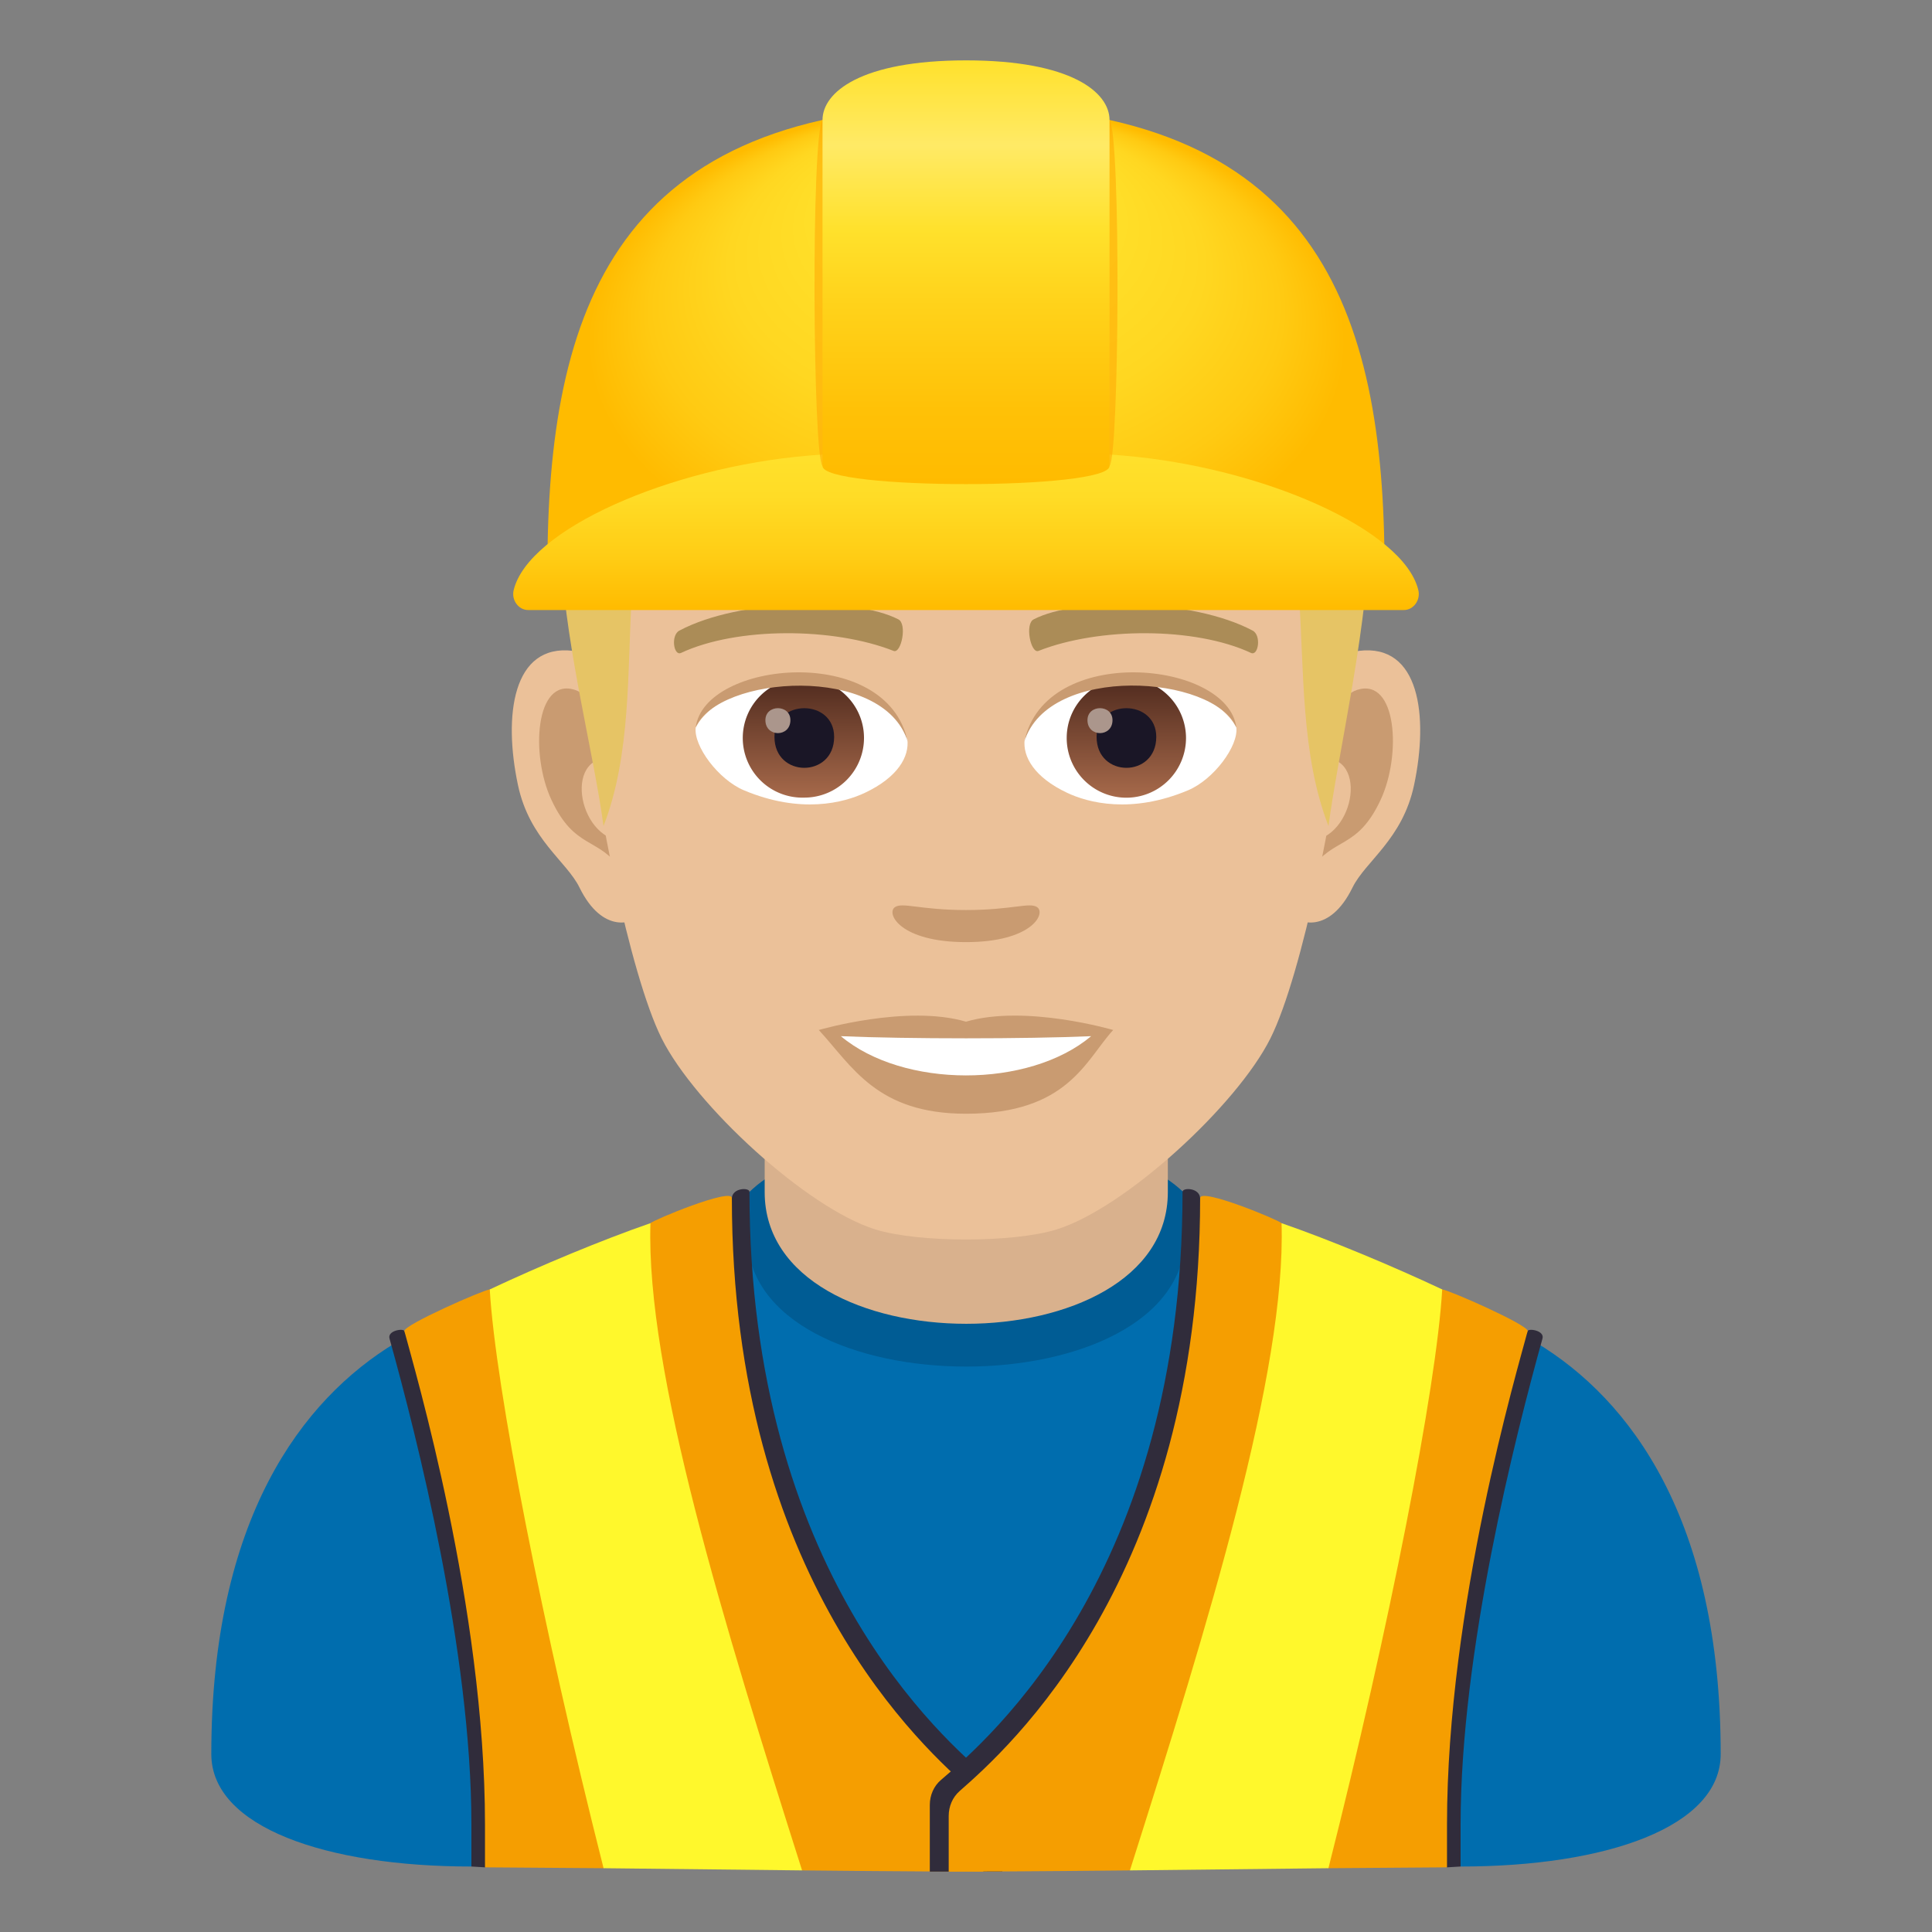
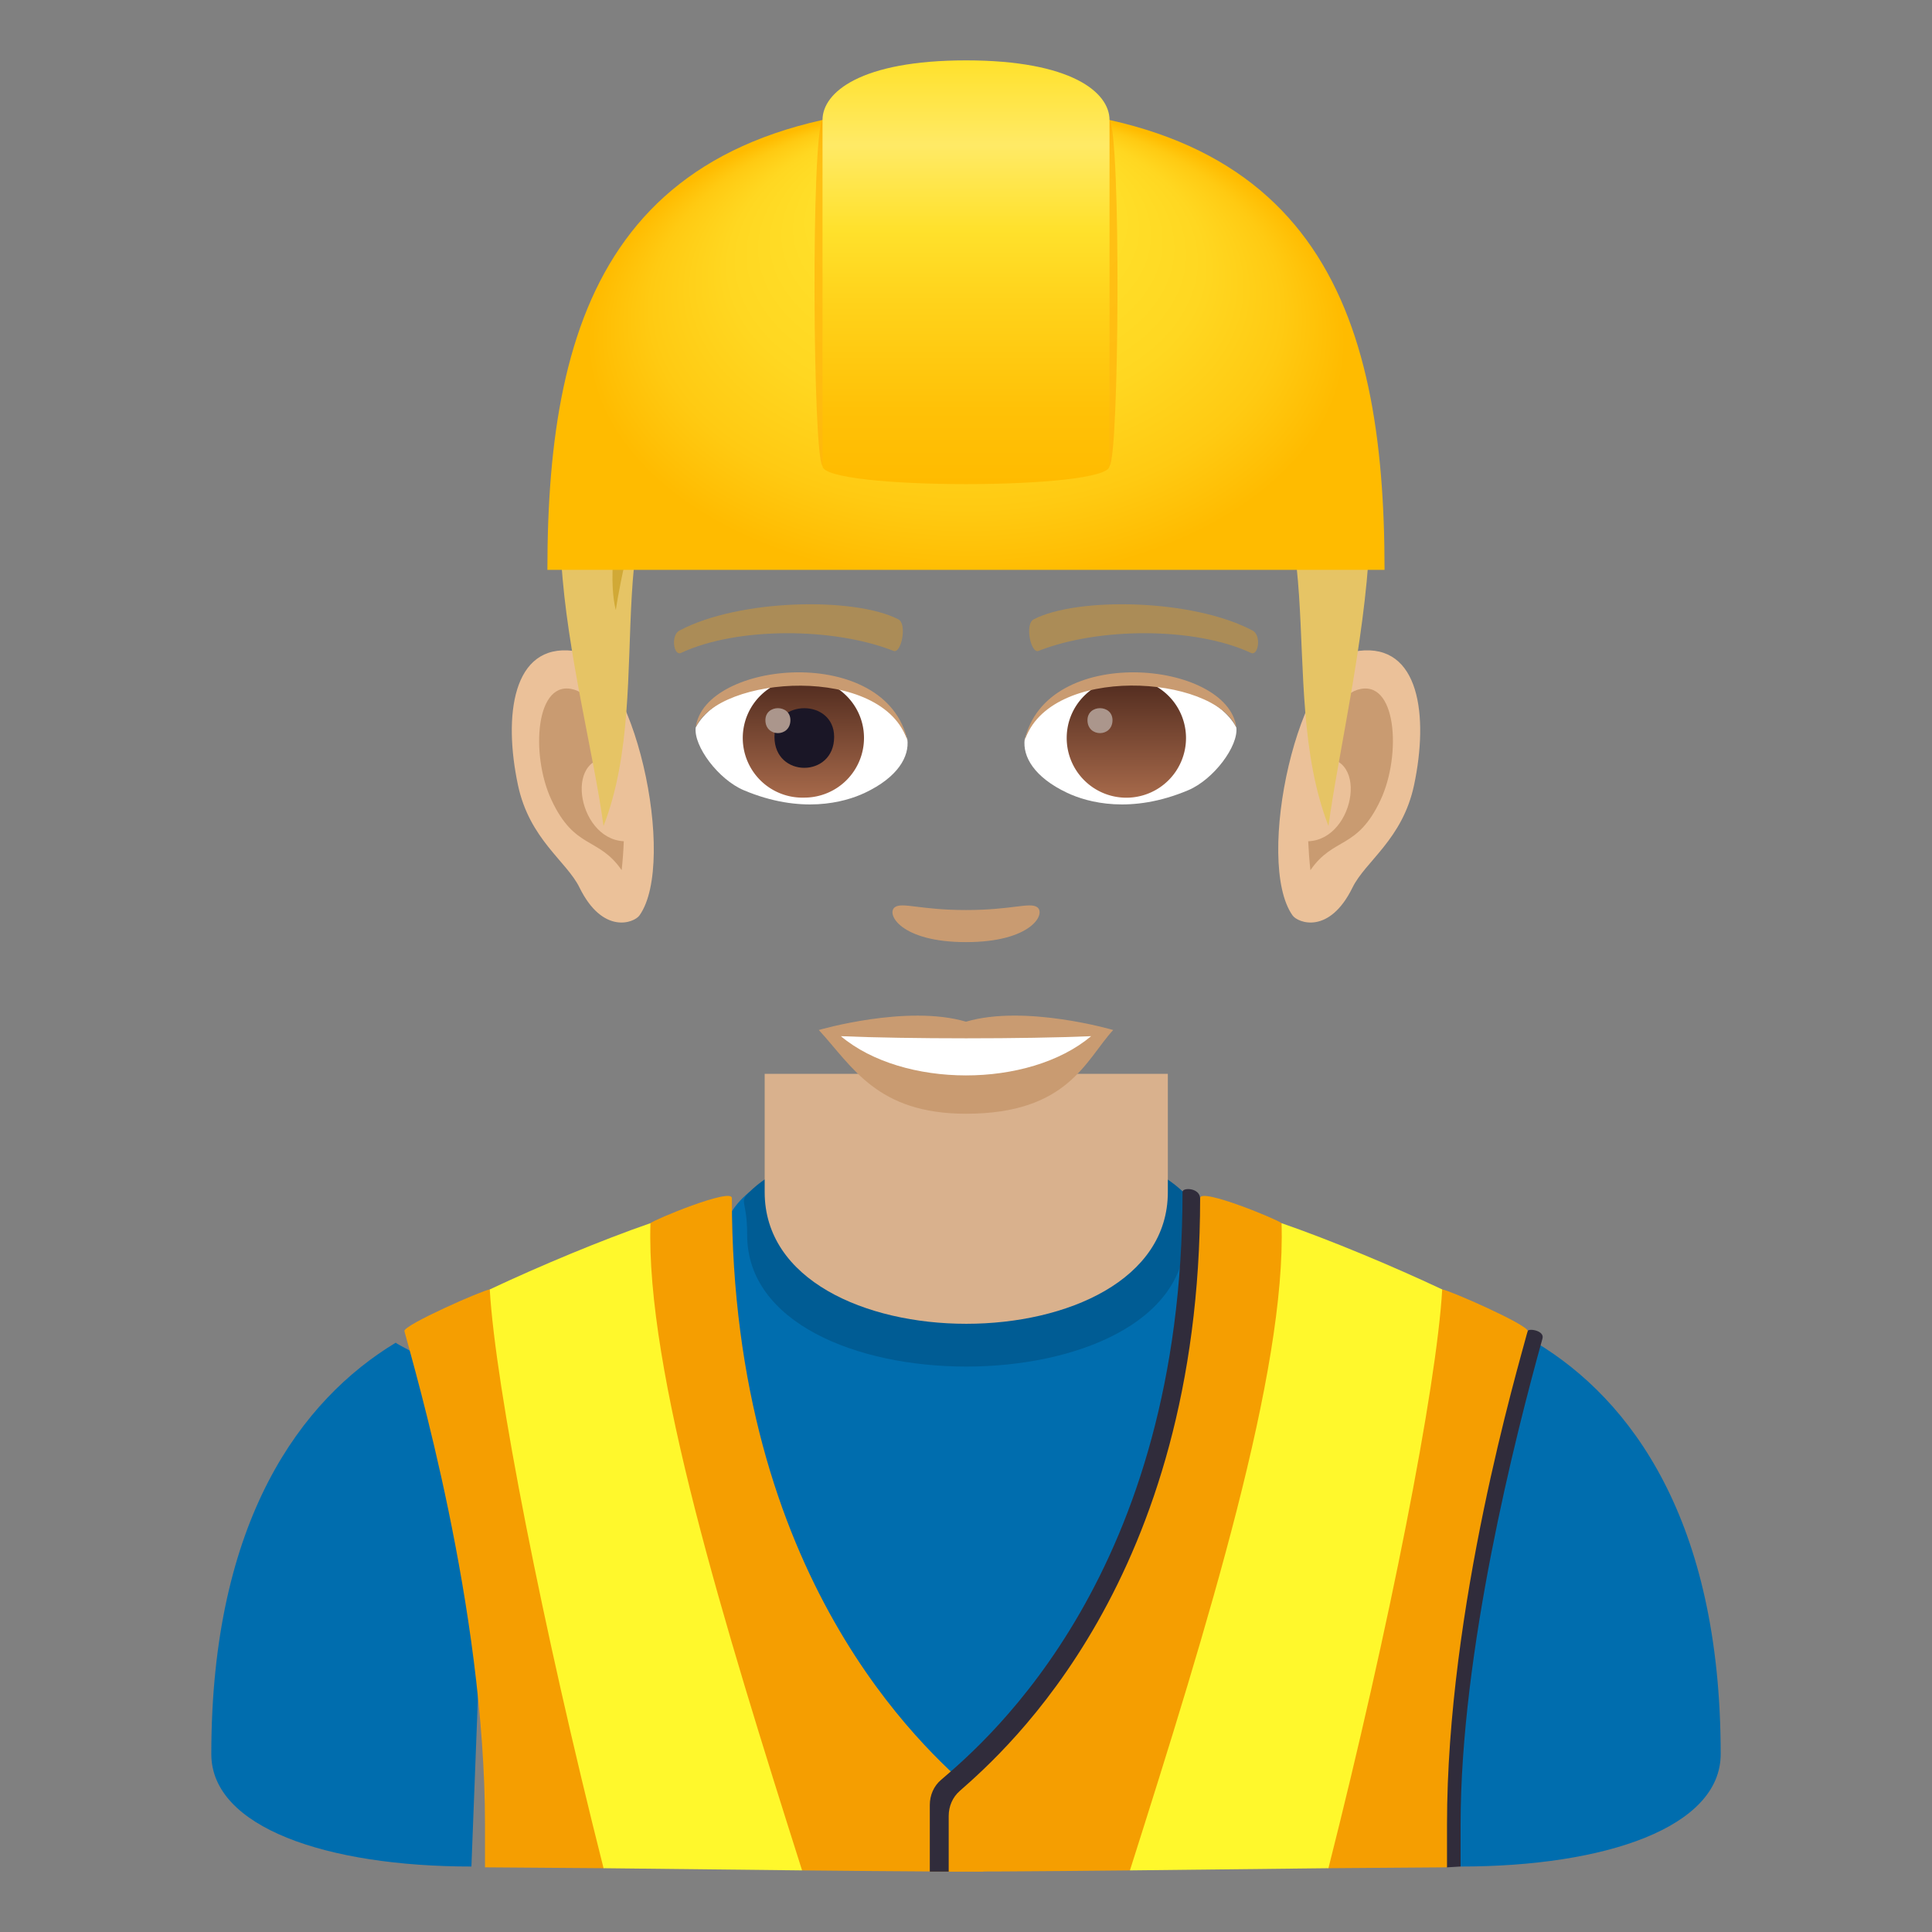
<svg xmlns="http://www.w3.org/2000/svg" xml:space="preserve" style="enable-background:new 0 0 64 64" viewBox="0 0 64 64">
  <rect x="0" y="0" width="64" height="64" fill="#808080" stroke="none" />
  <path d="M39.19 39.482c-2.903-2.288-11.486-2.269-14.385.024-4.544 3.595 4.662 22.487 7.203 22.487 2.541 0 11.735-18.924 7.182-22.511z" style="fill:#006dae" />
  <path d="M39.266 40.91c0-1.24.265-1.1-.076-1.428-2.683-2.582-11.753-2.616-14.385.024-.331.332-.054.24-.054 1.403 0 5.814 14.515 5.814 14.515 0z" style="fill:#005c94" />
  <path d="M38.686 39.492v-3.92H25.331v3.92c0 5.814 13.355 5.814 13.355 0z" style="fill:#d9b18d" />
  <path d="m15.616 61.831.608-15.746s-3.164-1.576-3.112-1.608C9.992 46.36 7 50.335 7 58.106c0 2.424 3.812 3.725 8.616 3.725z" style="fill:#006dae" />
-   <path d="m15.616 61.831.45.027s7.614-3.85 16.507.142h.625v-2.207c0-.327-.134-.63-.371-.832-1.59-1.356-8-6.878-8-19.48 0-.148-.558-.14-.583.206-.122 1.737-10.31 6.108-10.848 4.407-.032-.1-.567-.02-.493.246.906 3.255 2.713 10.363 2.713 16.099v1.392z" style="fill:#302c3b" />
  <path d="m16.067 61.858 3.927.029c4.375-1.964 6.575.072 6.575.072s3.866.041 6.004.041v-1.844c0-.322-.13-.621-.362-.825-1.565-1.375-7.967-7.023-7.967-19.644 0-.354-2.62.734-2.697.833-1.149 1.455-3.458 2.048-5.323 2.194-.216.017-2.866 1.182-2.828 1.38.33 1.245 2.67 9.148 2.67 16.345v1.419z" style="fill:#f59e01" />
  <path d="M26.57 61.959c-2.592-8.16-5.178-16.542-5.023-21.44-1.619.56-3.675 1.42-5.323 2.195.185 3.226 1.758 11.22 3.77 19.173l6.575.072z" style="fill:#fff82c" />
  <path d="m48.384 61.831-.609-15.746s3.164-1.576 3.113-1.608C54.008 46.36 57 50.335 57 58.106c0 2.424-3.812 3.725-8.616 3.725z" style="fill:#006dae" />
  <path d="m48.384 61.831-.45.027s-7.614-3.85-16.507.142h-.626v-2.207c0-.327.134-.63.372-.832 1.59-1.356 8-6.878 8-19.48 0-.148.558-.14.583.206.122 1.737 10.31 6.108 10.848 4.407.032-.1.567-.02.493.246-.906 3.255-2.713 10.363-2.713 16.099v1.392z" style="fill:#302c3b" />
  <path d="m47.934 61.858-3.928.029c-4.375-1.964-6.575.072-6.575.072S33.565 62 31.427 62v-1.844c0-.322.13-.621.362-.825 1.565-1.375 7.967-7.023 7.967-19.644 0-.354 2.62.734 2.697.833 1.149 1.455 3.458 2.048 5.322 2.194.217.017 2.867 1.182 2.83 1.38-.33 1.245-2.671 9.148-2.671 16.345v1.419z" style="fill:#f59e01" />
  <path d="M37.43 61.959c2.592-8.16 5.178-16.542 5.023-21.44 1.618.56 3.675 1.42 5.322 2.195-.184 3.226-1.757 11.22-3.769 19.173l-6.575.072z" style="fill:#fff82c" />
  <path d="M45.02 21.56c-2.015.243-3.47 6.985-2.202 8.765.178.248 1.216.646 1.986-.925.427-.87 1.656-1.596 2.038-3.39.488-2.3.184-4.694-1.822-4.45zm-26.039 0c2.016.243 3.471 6.985 2.202 8.765-.178.248-1.215.646-1.987-.925-.425-.87-1.656-1.596-2.037-3.39-.49-2.3-.184-4.694 1.822-4.45z" style="fill:#ebc199" />
  <path d="M44.966 22.85c-.526.166-1.1.968-1.41 2.298 1.836-.395 1.377 2.664-.22 2.72.015.309.035.625.073.958.769-1.116 1.552-.669 2.326-2.33.699-1.497.533-4.053-.77-3.645zm-24.52 2.294c-.312-1.328-.885-2.128-1.41-2.294-1.301-.407-1.47 2.148-.77 3.645.774 1.661 1.557 1.214 2.327 2.33.037-.333.059-.65.071-.958-1.58-.074-2.034-3.096-.218-2.723z" style="fill:#c99b71" />
-   <path d="M32 8.593c-8.733 0-12.94 6.601-12.414 15.778.105 1.848 1.253 7.87 2.334 10.031 1.107 2.21 4.81 5.62 7.078 6.325 1.433.444 4.572.444 6.004 0 2.269-.706 5.973-4.114 7.08-6.325 1.084-2.16 2.228-8.182 2.331-10.03.53-9.177-3.678-15.779-12.413-15.779z" style="fill:#ebc199" />
  <path d="M41.489 20.886c-1.997-1.058-5.819-1.11-7.243-.371-.306.14-.104 1.142.153 1.048 1.983-.785 5.184-.802 7.042.066.248.113.35-.596.048-.743zm-18.977 0c1.997-1.058 5.818-1.11 7.243-.371.305.14.104 1.142-.152 1.048-1.988-.785-5.185-.802-7.044.066-.246.113-.348-.596-.047-.743z" style="fill:#ab8c57" />
  <path d="M34.357 30.051c-.249-.173-.833.095-2.357.095-1.52 0-2.106-.268-2.355-.095-.299.21.176 1.158 2.355 1.158 2.18 0 2.657-.947 2.357-1.158z" style="fill:#c99b71" />
  <path d="M30.057 24.485c.074.58-.318 1.263-1.404 1.777-.69.327-2.127.711-4.013-.084-.844-.357-1.669-1.465-1.594-2.08 1.023-1.926 6.054-2.207 7.011.387z" style="fill:#fff" />
  <linearGradient id="a" x1="-1210.105" x2="-1210.105" y1="172.078" y2="171.476" gradientTransform="translate(7977.155 -1104.145) scale(6.57)" gradientUnits="userSpaceOnUse">
    <stop offset="0" style="stop-color:#a6694a" />
    <stop offset="1" style="stop-color:#4f2a1e" />
  </linearGradient>
  <path d="M26.644 22.473c1.09 0 1.977.884 1.977 1.973a1.976 1.976 0 0 1-1.977 1.976 1.976 1.976 0 1 1 0-3.95z" style="fill:url(#a)" />
  <path d="M25.655 24.41c0 1.367 1.977 1.367 1.977 0 0-1.267-1.977-1.267-1.977 0z" style="fill:#1a1626" />
  <path d="M25.355 23.856c0 .573.828.573.828 0 0-.529-.828-.529-.828 0z" style="fill:#ab968c" />
  <path d="M30.067 24.561c-.803-2.576-6.277-2.195-7.02-.463.274-2.218 6.336-2.805 7.02.463z" style="fill:#c99b71" />
  <path d="M33.944 24.485c-.074.58.317 1.263 1.404 1.777.69.327 2.125.711 4.011-.084.847-.357 1.67-1.465 1.596-2.08-1.022-1.926-6.055-2.207-7.01.387z" style="fill:#fff" />
  <linearGradient id="b" x1="-1211.18" x2="-1211.18" y1="172.078" y2="171.476" gradientTransform="translate(7994.886 -1104.145) scale(6.57)" gradientUnits="userSpaceOnUse">
    <stop offset="0" style="stop-color:#a6694a" />
    <stop offset="1" style="stop-color:#4f2a1e" />
  </linearGradient>
  <path d="M37.313 22.473a1.976 1.976 0 1 1-1.977 1.973c0-1.09.885-1.973 1.977-1.973z" style="fill:url(#b)" />
-   <path d="M36.326 24.41c0 1.367 1.977 1.367 1.977 0 0-1.267-1.977-1.267-1.977 0z" style="fill:#1a1626" />
  <path d="M36.024 23.856c0 .573.829.573.829 0 0-.529-.829-.529-.829 0z" style="fill:#ab968c" />
  <path d="M33.935 24.561c.8-2.574 6.271-2.206 7.02-.463-.279-2.218-6.337-2.805-7.02.463z" style="fill:#c99b71" />
  <path d="m42.396 11.346-1.988 2.405c4.024 2.469 1.772 8.915 3.6 13.612.624-4.685 3.534-14.907-1.612-16.017zm-20.871 1.19 1.987 1.216c-4.024 2.468-1.692 8.915-3.52 13.612-.623-4.686-3.613-13.719 1.533-14.828z" style="fill:#e6c465" />
  <path d="M40.29 13.07c2.555-.009 2.81 4.167 2.81 4.167s.766-4.755-2.48-4.755l-.33.589zm-18.503 2.064c-1.025 2.502-1.387 5.074-1.387 5.074s-.54-1.801.75-4.984l.637-.09z" style="fill:#d1a936" />
  <path d="M41.308 12.096c1.997-.207 2.482 3.038 2.482 3.038s.274-3.778-2.264-3.524l-.218.486z" style="fill:#d1a936" />
  <path d="M42.395 11.346S39.417 6.154 31.96 6.154c-8.095 0-13.199 3.628-13.372 10.652 4.958-4.889 18.02 2.712 23.807-5.46z" style="fill:#f2d785" />
  <path d="M42.395 11.346C41.63 8.949 37.57 6.154 31.96 6.154c3.11.22 7.209 1.76 7.63 2.733 0 0-4.3-2.319-10.105-1.301 5.322-.242 8.836 3.141 7.34 3.16-1.457.017-6.867.199-10.078 2.179 2.065-.14 6.143.97 5.958 1.042-4.112 1.591-12.363-2.192-14.058 2.837 6.373-5.458 18.53 3.335 23.748-5.458z" style="fill:#e6c465" />
  <path d="M42.395 11.346c-4.254 10.057-23.373-1.19-22.928 7.232-1.952-9.664 16.636 2.255 22.928-7.232z" style="fill:#d1a936" />
  <path d="M41.23 12.852c-2.023-3.969-8.58-5.397-8.58-5.397s6.856.392 9.113 4.866l-.533.531zm-1.039.899c-1.883-1.764-10.966-1.142-10.966-1.142s6.622-1.997 11.686.566l-.72.576z" style="fill:#d1a936" />
-   <path d="M18.993 15.275s.891-7.226 13.31-6.686c-10.21 1.416-13.31 6.686-13.31 6.686z" style="fill:#e6c465" />
-   <path d="M19.761 14.86s4.92-6.44 15.722-4.815c-9.012-.263-15.722 4.815-15.722 4.815zm-.27-2.25s5.401-6.075 14.256-5.972C23.516 5.278 19.49 12.61 19.49 12.61z" style="fill:#fae29b" />
+   <path d="M18.993 15.275s.891-7.226 13.31-6.686c-10.21 1.416-13.31 6.686-13.31 6.686" style="fill:#e6c465" />
  <path d="M32 33.845c-1.963-.578-4.876.275-4.876.275 1.11 1.206 1.921 2.774 4.876 2.774 3.386 0 3.962-1.78 4.876-2.774 0 0-2.913-.855-4.876-.275z" style="fill:#c99b71" />
  <path d="M27.855 34.325c2.06 1.728 6.219 1.737 8.29 0-2.194.094-6.08.094-8.29 0z" style="fill:#fff" />
  <radialGradient id="c" cx="-44.265" cy="9.283" r="13.484" fx="-44.304" fy="-2.621" gradientTransform="matrix(.93 0 0 .587 73.19 5.93)" gradientUnits="userSpaceOnUse">
    <stop offset="0" style="stop-color:#ffe12c" />
    <stop offset=".38" style="stop-color:#ffdf29" />
    <stop offset=".627" style="stop-color:#ffd721" />
    <stop offset=".837" style="stop-color:#ffca12" />
    <stop offset="1" style="stop-color:#fb0" />
  </radialGradient>
  <path d="M45.865 18.878H18.133c0-8.648 2.268-15.372 13.867-15.372 11.597 0 13.865 6.724 13.865 15.372z" style="fill:url(#c)" />
  <linearGradient id="d" x1="32" x2="32" y1="20.208" y2="14.926" gradientUnits="userSpaceOnUse">
    <stop offset="0" style="stop-color:#fb0" />
    <stop offset=".342" style="stop-color:#ffcd15" />
    <stop offset=".717" style="stop-color:#ffdc26" />
    <stop offset="1" style="stop-color:#ffe12c" />
  </linearGradient>
-   <path d="M46.984 19.548c-.485-2.004-5.142-4.068-9.79-4.458-2.592-.218-7.796-.218-10.387 0-4.649.39-9.305 2.454-9.791 4.458-.081.334.165.66.476.66h29.016c.311 0 .557-.326.476-.66z" style="fill:url(#d)" />
  <path d="M36.754 15.437c.323-.3.383-10.958 0-11.463-.8-1.053-8.707-1.053-9.507 0-.383.505-.323 11.163 0 11.463.339.314 9.169.314 9.507 0z" style="opacity:.5;fill:#ffa200" />
  <linearGradient id="e" x1="32.001" x2="32.001" y1="16.037" y2="2" gradientUnits="userSpaceOnUse">
    <stop offset="0" style="stop-color:#fb0" />
    <stop offset=".175" style="stop-color:#ffc107" />
    <stop offset=".434" style="stop-color:#ffd31b" />
    <stop offset=".6" style="stop-color:#ffe12c" />
    <stop offset=".8" style="stop-color:#ffea66" />
    <stop offset="1" style="stop-color:#ffe12c" />
  </linearGradient>
  <path d="M27.247 15.437V3.974C27.247 3.06 28.511 2 32.001 2c3.49 0 4.753 1.06 4.753 1.974v11.463c0 .8-9.507.8-9.507 0z" style="fill:url(#e)" />
</svg>